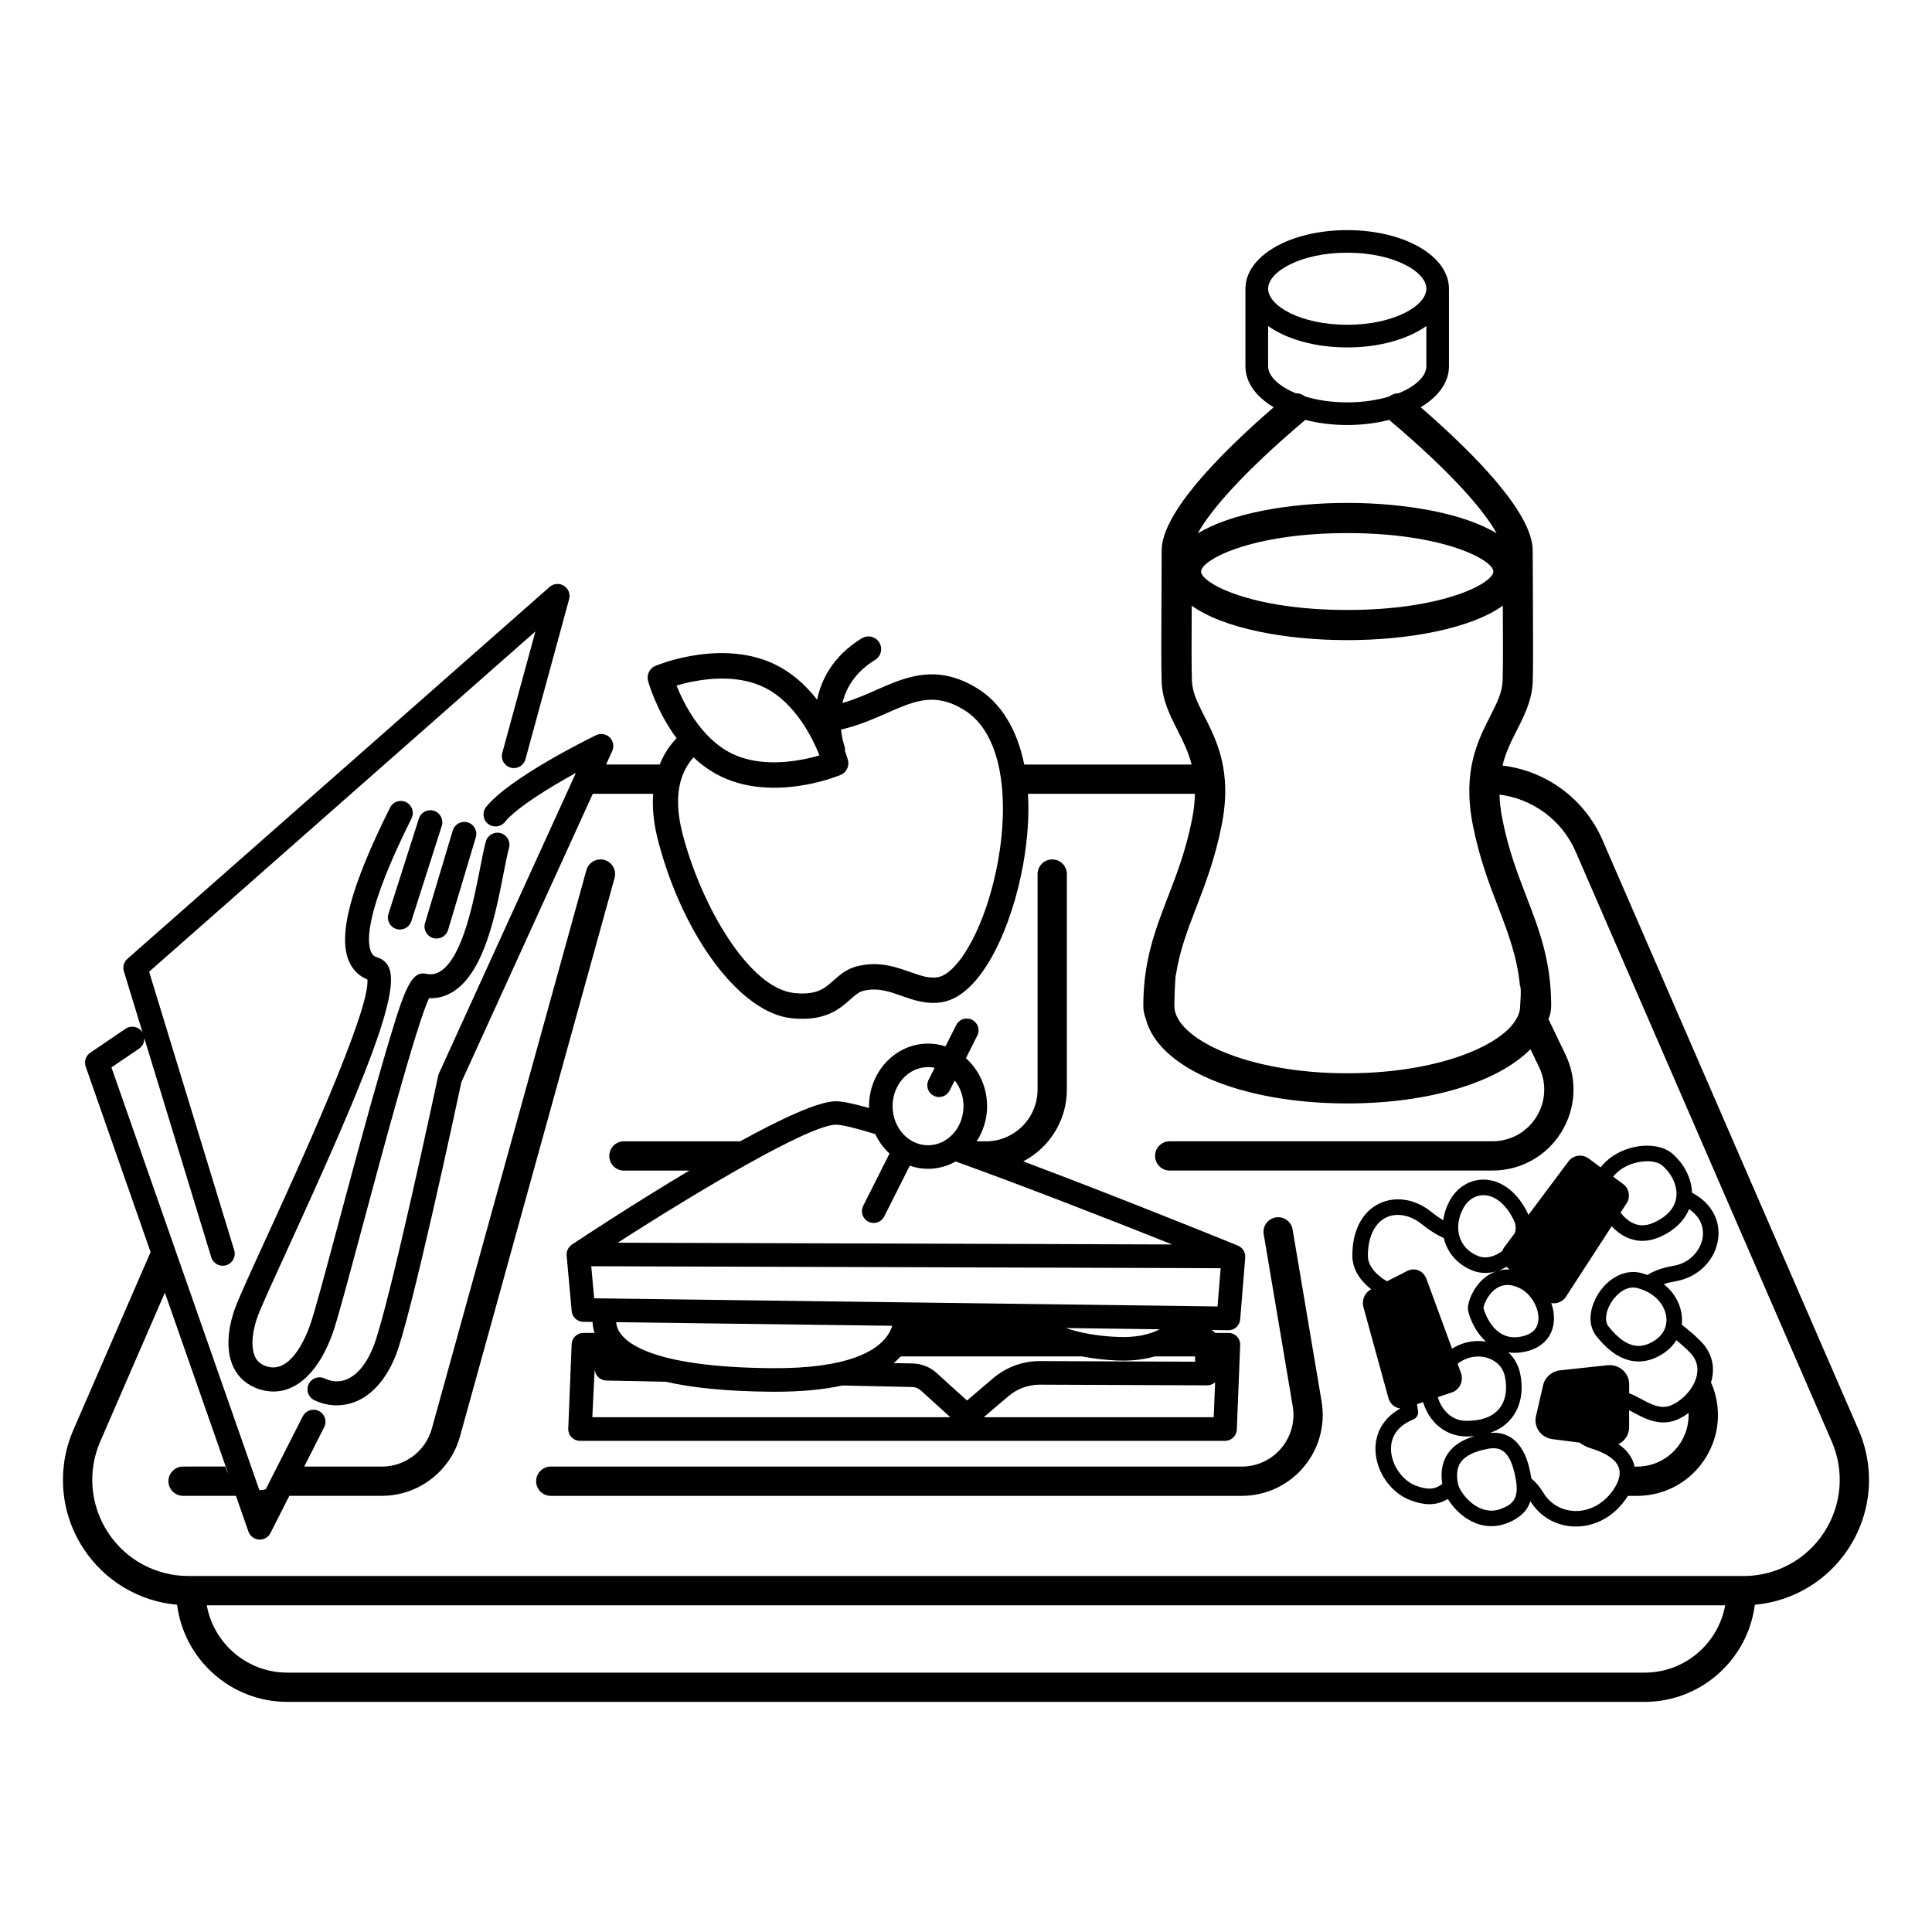
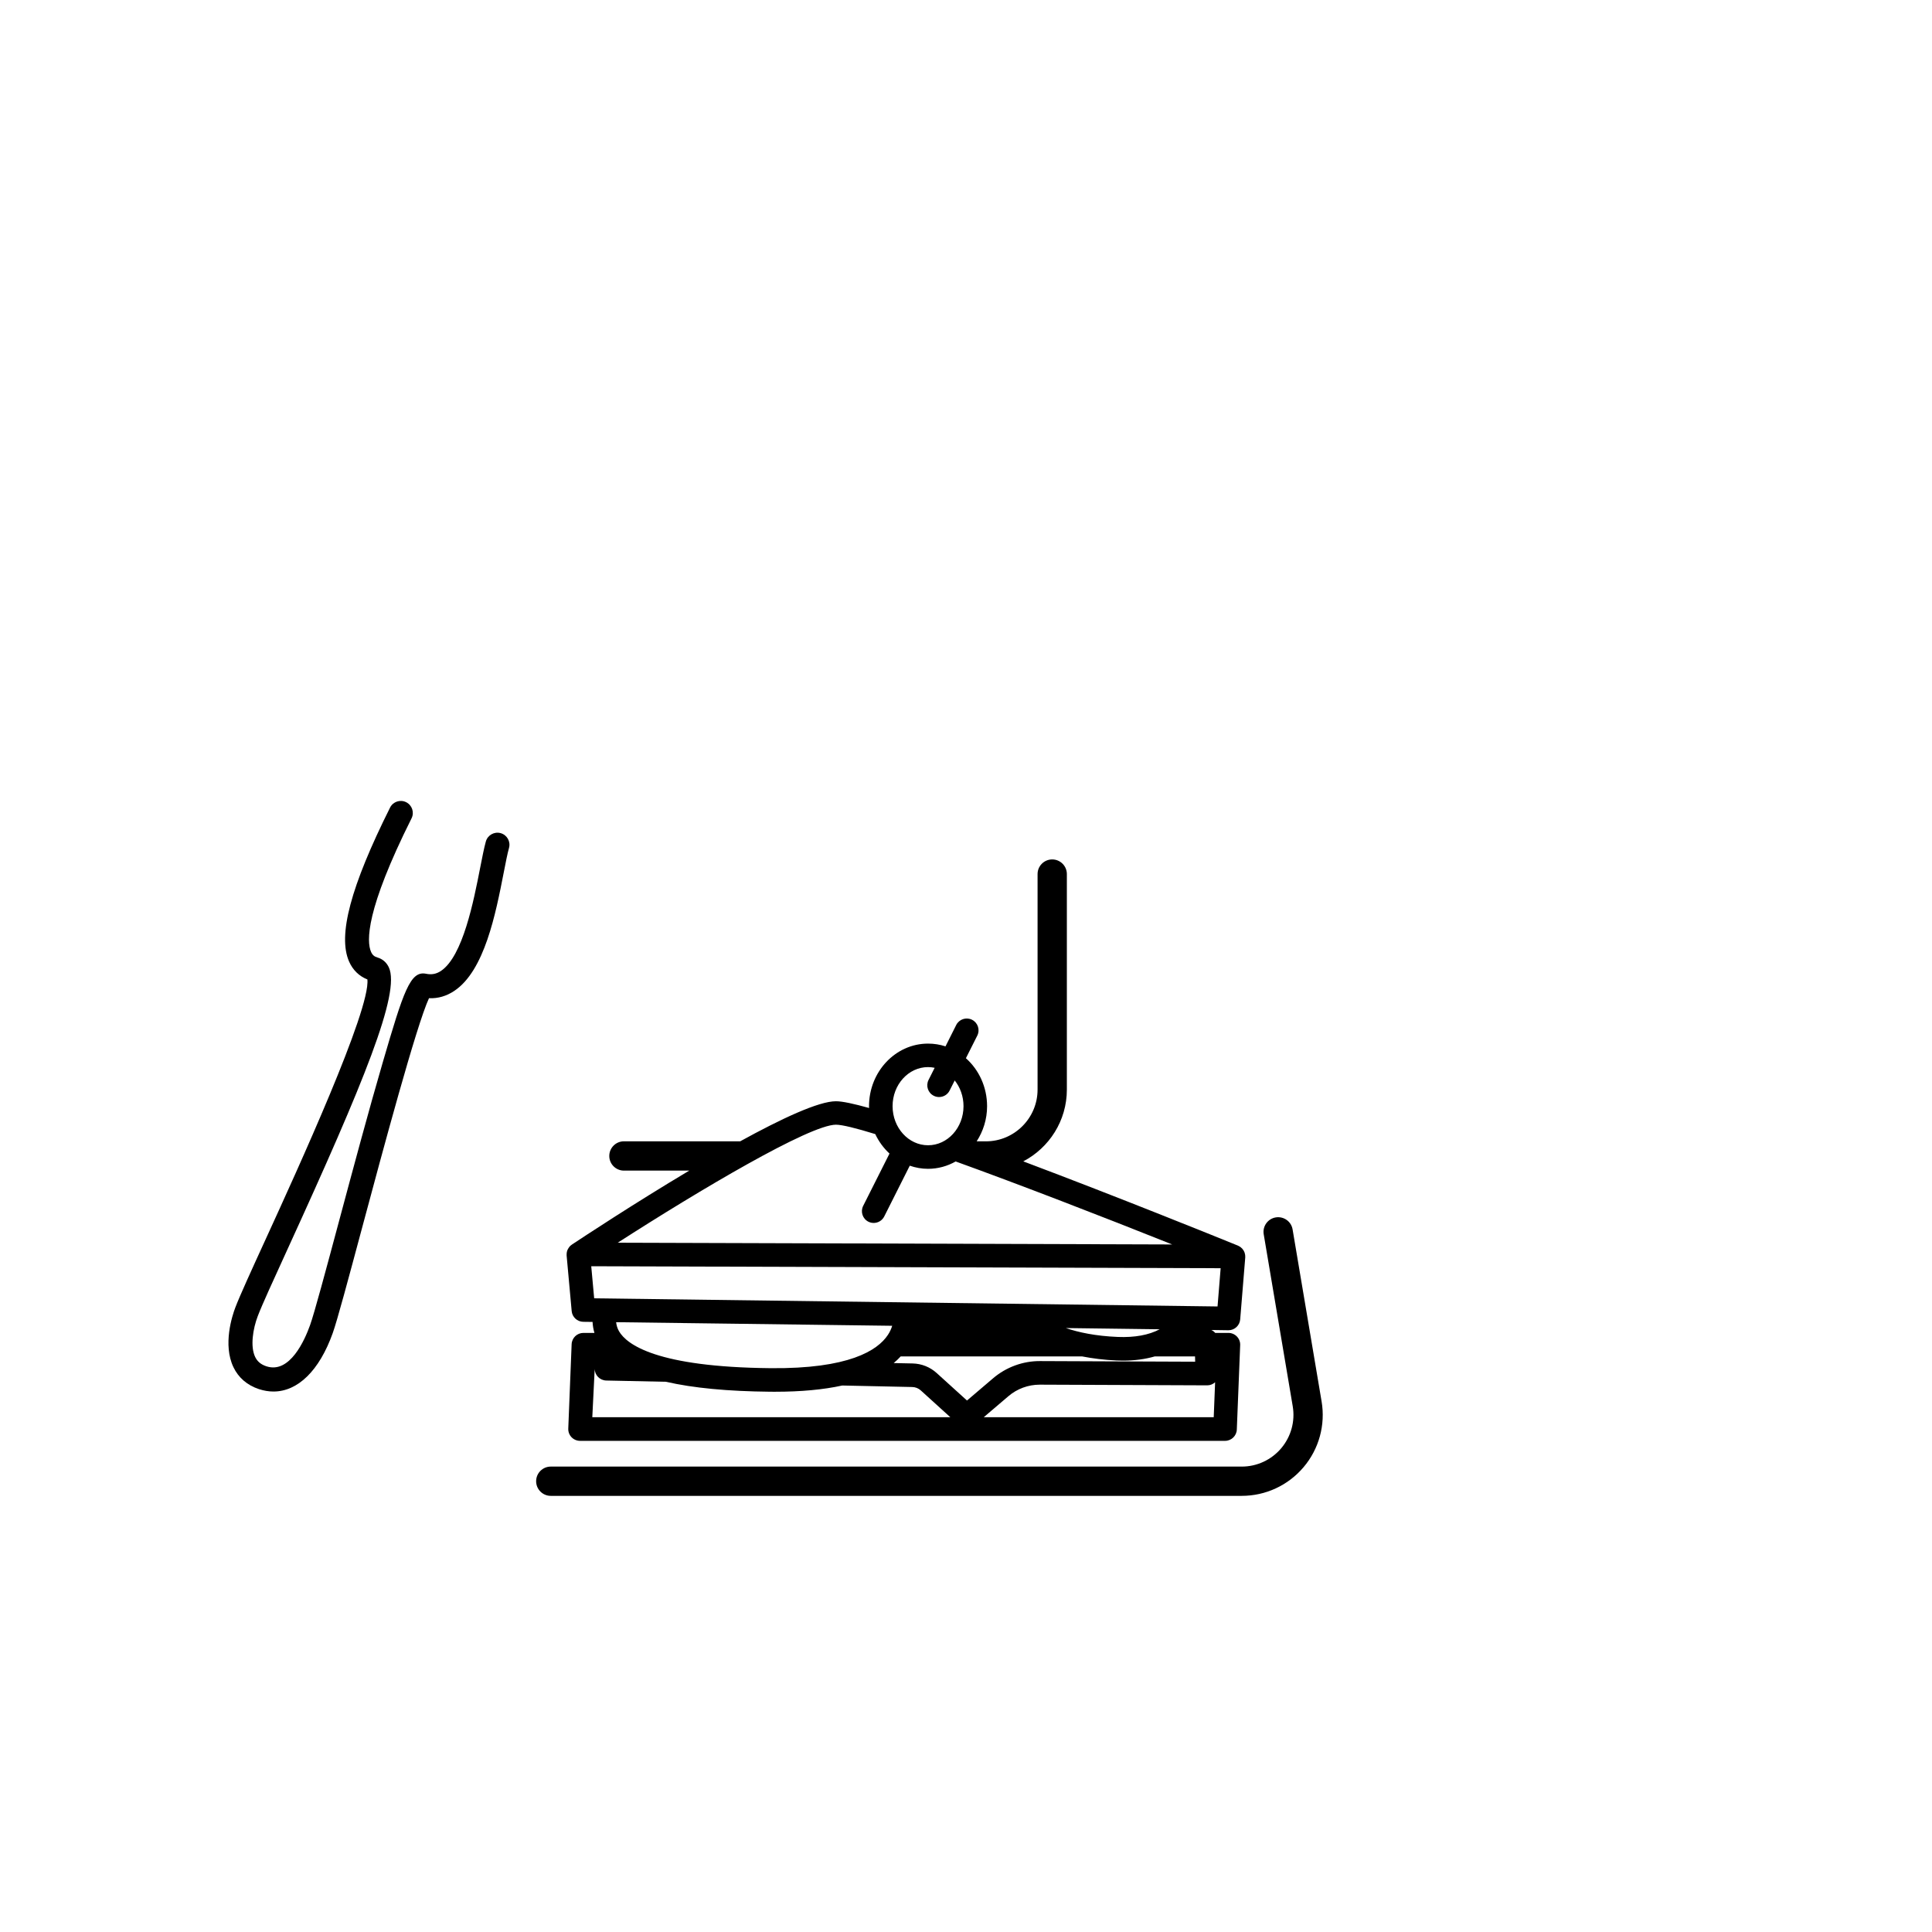
<svg xmlns="http://www.w3.org/2000/svg" fill="#000000" width="800px" height="800px" version="1.1" viewBox="144 144 512 512">
  <g>
    <path d="m340.15 446.46h-30.805c-2.141 0-3.879 1.738-3.879 3.883 0 2.141 1.738 3.879 3.879 3.879h17.316c-14.68 8.75-28.277 17.73-31.117 19.613-0.016 0.012-0.02 0.02-0.031 0.031-0.203 0.133-0.383 0.289-0.543 0.465-0.035 0.047-0.066 0.098-0.102 0.133-0.047 0.055-0.086 0.105-0.121 0.168-0.156 0.211-0.281 0.441-0.383 0.684-0.004 0.031-0.023 0.059-0.039 0.09-0.098 0.273-0.141 0.555-0.16 0.848-0.004 0.07 0 0.137 0 0.207 0 0.098-0.012 0.176-0.004 0.266l1.34 14.73c0.145 1.586 1.473 2.816 3.074 2.836l2.457 0.031c0.059 0.996 0.215 1.969 0.5 2.91h-2.918c-1.676 0-3.055 1.32-3.125 2.996l-0.891 22.363c-0.035 0.848 0.277 1.672 0.867 2.289 0.59 0.609 1.402 0.957 2.258 0.957h170.93c1.676 0 3.055-1.324 3.117-3.004l0.891-22.363c0.035-0.848-0.277-1.672-0.867-2.281-0.59-0.613-1.406-0.957-2.246-0.957h-3.5c-0.289-0.324-0.637-0.586-1.027-0.77l4.488 0.066h0.047c1.617 0 2.977-1.25 3.109-2.871l1.34-16.41c0.004-0.031-0.004-0.059 0-0.09 0.004-0.137 0-0.281-0.012-0.418-0.004-0.059-0.004-0.117-0.016-0.18-0.031-0.191-0.07-0.387-0.133-0.57-0.004-0.023-0.02-0.047-0.023-0.066-0.066-0.168-0.137-0.324-0.223-0.48-0.031-0.055-0.074-0.105-0.105-0.156-0.074-0.109-0.156-0.227-0.246-0.328-0.023-0.023-0.039-0.055-0.059-0.082-0.031-0.031-0.059-0.051-0.086-0.074-0.098-0.098-0.195-0.188-0.301-0.273-0.055-0.039-0.109-0.086-0.168-0.121-0.109-0.074-0.238-0.141-0.363-0.207-0.055-0.023-0.105-0.059-0.16-0.086-0.016-0.004-0.031-0.016-0.051-0.023-5.117-2.082-31.484-12.766-56.879-22.324 6.856-3.586 11.551-10.758 11.551-19.016v-57.117c0-2.144-1.738-3.883-3.883-3.883-2.141 0-3.879 1.738-3.879 3.883v57.113c0 7.562-6.152 13.715-13.707 13.715h-2.434c1.719-2.66 2.762-5.844 2.762-9.309 0-5.106-2.188-9.68-5.613-12.723l3.019-5.996c0.77-1.543 0.152-3.414-1.391-4.191s-3.422-0.152-4.195 1.387l-2.84 5.664c-1.465-0.48-3.012-0.734-4.621-0.734-8.629 0-15.648 7.445-15.648 16.602 0 0.156 0.016 0.309 0.02 0.465-4.035-1.133-7.094-1.789-8.762-1.789-4.57-0.02-14.449 4.594-25.406 10.621zm-39.184 73.121 0.637-12.852c0 1.699 1.355 3.082 3.055 3.125l15.836 0.332c7.176 1.652 16.359 2.527 27.625 2.637 0.43 0.004 0.852 0.004 1.273 0.004 6.848 0 12.793-0.551 17.809-1.652l18.539 0.398c0.852 0.016 1.668 0.336 2.297 0.918l7.812 7.09-94.883-0.004zm6.312-25.188 73.164 0.953c-0.25 0.805-0.609 1.621-1.145 2.422-2.731 4.133-10.375 9.023-31.121 8.812-30.148-0.297-38.082-6.262-40.133-9.789-0.426-0.738-0.668-1.543-0.766-2.398zm84.953 13.477c-1.742-1.582-4-2.488-6.359-2.539l-5.039-0.105c0.68-0.551 1.285-1.148 1.859-1.762h48.07c2.816 0.543 5.863 0.941 9.191 1.078 0.574 0.023 1.148 0.035 1.703 0.035 3.066 0 5.856-0.387 8.367-1.113h10.672l0.035 1.402-41.102-0.168c-4.535-0.023-8.977 1.598-12.449 4.559l-6.918 5.894zm34.211-11.922 24.887 0.324c-2.891 1.531-6.606 2.211-11.125 2.031-5.828-0.242-10.344-1.195-13.762-2.356zm39.574 14.363-0.367 9.27h-60.953l6.535-5.57c2.316-1.98 5.269-3.062 8.316-3.062h0.055l44.32 0.18h0.016c0.77 0 1.504-0.297 2.078-0.816zm0.645-20.086-165.2-2.156-0.777-8.504 166.8 0.523zm-76.723-63.434c0.598 0 1.184 0.07 1.754 0.188l-1.621 3.223c-0.77 1.543-0.156 3.422 1.391 4.191 0.449 0.23 0.926 0.332 1.402 0.332 1.145 0 2.246-0.625 2.793-1.719l1.352-2.676c1.449 1.82 2.332 4.203 2.332 6.816 0 5.715-4.219 10.359-9.395 10.359-5.184 0-9.402-4.644-9.402-10.359-0.004-5.711 4.211-10.355 9.395-10.355zm-13.988 17.75c0.934 1.98 2.223 3.734 3.777 5.164l-6.977 13.863c-0.777 1.543-0.156 3.422 1.387 4.195 0.449 0.227 0.934 0.328 1.402 0.328 1.145 0 2.242-0.629 2.793-1.719l6.766-13.453c1.527 0.527 3.148 0.828 4.84 0.828 2.644 0 5.141-0.711 7.324-1.949 17.184 6.211 38.52 14.469 57.379 21.996l-85.352-0.273-61.586-0.191c21.625-13.914 50.895-31.277 57.844-31.277 1.648 0.012 5.309 0.918 10.402 2.488z" />
-     <path d="m599.25 472.84c0.891-5.043-1.473-9.703-6.316-12.465-0.176-0.105-0.359-0.195-0.539-0.293-0.098-3.699-1.961-7.508-5.148-10.309-1.582-1.391-3.984-2.16-6.762-2.16-3.758 0-9.043 1.535-12.297 5.754l-3.18-2.359c-1.699-1.25-4.098-0.902-5.356 0.785l-10.59 14.16c-0.004-0.012-0.004-0.023-0.016-0.035-2.664-5.828-7.125-9.309-11.914-9.309-3.633 0-6.934 2.019-8.844 5.402-0.961 1.723-1.57 3.551-1.824 5.371-0.906-0.543-1.949-1.266-3.133-2.211-2.719-2.188-5.785-3.336-8.863-3.336-6.016 0-12.082 4.629-12.082 14.977 0 3.551 2.121 6.625 5.004 8.871l-0.105 0.055c-1.637 0.832-2.465 2.812-1.961 4.664l6.606 24.047c0.434 1.582 1.719 2.648 3.164 2.816-4.273 2.383-6.641 6.246-6.586 10.863 0.086 5.809 3.988 11.465 9.289 13.457 1.863 0.699 3.5 1.043 5.019 1.043h0.004c2.031 0 3.566-0.613 4.871-1.395 2.07 3.426 6.254 7.219 11.562 7.219 1.391 0 2.793-0.273 4.144-0.801 3.289-1.285 5.309-3.164 6.168-5.812 2.59 4.203 7.07 6.707 12.051 6.707 4.961 0 9.648-2.453 12.852-6.742 0.352-0.48 0.648-0.934 0.926-1.379h2.418c7.492 0 14.324-3.805 18.258-10.184 3.758-6.074 4.211-13.441 1.355-19.922 0.117-0.387 0.242-0.777 0.316-1.164 0.691-3.5-0.316-6.879-2.828-9.496-1.621-1.691-3.445-3.223-5.231-4.609 0.117-1.008 0.098-2.055-0.098-3.117-0.523-3.008-2.195-5.652-4.664-7.621 0.871-0.301 1.926-0.562 3.203-0.785 5.707-0.98 10.168-5.273 11.125-10.688zm-18.77-21.102c1.75 0 3.223 0.414 4.047 1.137 2.731 2.394 4.137 5.684 3.68 8.59-0.449 2.801-2.574 5.098-6.152 6.629-0.953 0.406-1.891 0.621-2.785 0.621-2.637 0-4.59-1.785-5.805-3.356l1.594-2.457c1.098-1.688 0.691-3.941-0.938-5.144l-2.613-1.93c2.231-2.809 6-4.09 8.973-4.09zm-28.812 42.285c-0.25 2.141-1.641 3.523-4.144 4.102-0.754 0.176-1.492 0.266-2.18 0.266-5.75 0-7.875-6.523-8.211-7.727 0.035-0.625 0.734-2.699 2.316-4.301 2.019-2.062 4.488-2.379 7.371-0.945 2.996 1.492 5.223 5.43 4.848 8.605zm-20.512 13.773-0.871-2.371c1.547-1.246 3.465-1.934 5.461-1.934 2.953 0 6.281 1.629 7.059 5.25 0.734 3.426 0.211 6.457-1.477 8.543-1.754 2.168-4.68 3.254-8.699 3.254-4.301 0-6.352-3.336-7.031-4.766-0.242-0.516-0.418-1.02-0.559-1.516l3.777-1.27c2.047-0.684 3.117-3.07 2.34-5.191zm9.383-26.887c0.934-0.277 1.84-0.676 2.707-1.18l0.832 0.727c-0.203-0.012-0.402-0.039-0.605-0.039-1.012-0.008-1.988 0.168-2.934 0.492zm-8.668-16.867c1.184-2.102 3.098-3.305 5.254-3.305 3.141 0 6.191 2.586 8.176 6.906 0.418 0.906 0.469 1.977 0.191 3.078l-2.848 3.809c-0.227 0.309-0.383 0.637-0.508 0.977-1.414 1.066-3.043 1.719-4.535 1.719-0.613 0-1.203-0.105-1.758-0.316-2.43-0.938-4.137-2.609-4.938-4.836-0.879-2.457-0.527-5.379 0.965-8.031zm-20.309 19.516c-2.766-1.598-5.062-4.051-5.062-6.742 0-6.602 3.129-10.855 7.965-10.855 2.098 0 4.328 0.863 6.289 2.43 2.109 1.699 4.074 2.922 5.883 3.715 0.105 0.465 0.238 0.918 0.395 1.359 1.203 3.344 3.809 5.934 7.34 7.289 1.02 0.395 2.109 0.594 3.234 0.594 0.973 0 1.953-0.152 2.922-0.438-1.906 0.648-3.633 1.906-5.023 3.719-1.527 1.996-2.883 5.117-2.383 6.984 0.734 2.762 2.289 5.773 4.664 7.926-0.66-0.105-1.34-0.156-2.035-0.156-2.473 0-4.875 0.719-6.934 2.035l-6.793-18.496c-0.781-2.141-3.102-3.113-5.047-2.125zm16.113 45.68c-1.473 2.156-1.949 4.863-1.457 8.035-1.055 0.746-2.016 1.234-3.406 1.234-0.996 0-2.203-0.262-3.57-0.777-3.656-1.367-6.566-5.606-6.613-9.656-0.035-2.488 0.961-5.891 5.914-7.906 0.883-0.359 1.402-1.273 1.258-2.211l-0.281-1.824 1.621-0.543c0.203 0.656 0.438 1.309 0.742 1.961 2.109 4.465 6.133 7.125 10.75 7.125 0.762 0 1.484-0.039 2.168-0.102-3.301 0.977-5.66 2.516-7.125 4.664zm14.223 14.582c-0.875 0.344-1.773 0.52-2.644 0.52-4.828 0-8.453-5.031-8.867-7.09-0.492-2.418-0.266-4.289 0.695-5.688 1.188-1.754 3.664-2.973 7.336-3.633 0.48-0.086 0.941-0.125 1.367-0.125 2.09 0 4.656 0.945 5.93 8.312 0.84 4.891-0.695 6.484-3.816 7.703zm47.57-17.652c-2.519 4.07-6.871 6.5-11.656 6.5h-0.641c-0.066-0.324-0.141-0.625-0.238-0.906-0.641-1.965-2-3.648-4.016-5.047 1.656-0.832 2.82-2.488 2.82-4.449v-4.539c0.387 0.203 0.789 0.414 1.195 0.629 2.156 1.16 4.84 2.609 7.871 2.609 1.316 0 2.602-0.277 3.82-0.816 1.008-0.449 1.965-1.027 2.863-1.688 0.102 2.664-0.555 5.332-2.019 7.707zm-3.938-33.531c0.449 2.578-0.578 4.938-2.828 6.473-1.527 1.047-3.027 1.578-4.453 1.578h-0.004c-2.606 0-5.305-1.77-8.027-5.234-0.887-1.129-0.785-3.234 0.25-5.359 1.148-2.352 3.613-4.887 6.332-4.887 0.363 0 0.734 0.051 1.094 0.141 4.918 1.281 7.168 4.606 7.637 7.289zm-4.945-10.75c-0.527-0.195-1.074-0.371-1.637-0.523-0.707-0.18-1.422-0.273-2.137-0.273-3.965 0-7.906 2.828-10.035 7.199-1.773 3.641-1.691 7.269 0.215 9.703 3.535 4.516 7.324 6.812 11.262 6.812h0.004c2.273 0 4.555-0.77 6.781-2.293 1.352-0.926 2.422-2.062 3.215-3.34 1.289 1.043 2.559 2.16 3.688 3.34 1.598 1.668 2.191 3.633 1.758 5.844-0.637 3.246-3.414 6.543-6.75 8.027-0.699 0.312-1.402 0.465-2.144 0.465-1.988 0-3.984-1.074-5.914-2.117-1.078-0.574-2.117-1.133-3.148-1.5v-2.449c0-2.988-2.707-5.316-5.789-4.977l-12.488 1.344c-2.215 0.238-4.027 1.805-4.516 3.894l-1.914 8.293c-0.66 2.871 1.371 5.672 4.398 6.055l7.199 0.922c0.719 0.59 1.723 1.137 3.113 1.562 4.07 1.25 6.586 3.039 7.281 5.168 0.715 2.195-0.613 4.637-1.859 6.301-2.414 3.231-5.898 5.09-9.551 5.09-3.594 0-6.828-1.832-8.652-4.906-0.863-1.461-1.926-2.691-3.141-3.703-0.023-0.137-0.039-0.273-0.066-0.406-0.504-2.898-2.019-11.73-9.98-11.73-0.301 0-0.613 0.02-0.934 0.047 2.801-0.953 4.578-2.481 5.684-3.848 2.484-3.066 3.305-7.332 2.301-11.996-0.469-2.191-1.566-4.07-3.098-5.5 0.523 0.074 1.055 0.125 1.605 0.125 1.004 0 2.047-0.125 3.109-0.371 4.191-0.973 6.852-3.754 7.309-7.633 0.195-1.703-0.059-3.481-0.656-5.184 1.457 0.258 3.008-0.316 3.879-1.664l12.133-18.691c2.301 2.488 5.144 3.871 8.152 3.871 1.457 0 2.938-0.324 4.414-0.953 3.941-1.691 6.664-4.301 7.926-7.461 2.812 1.895 4.121 4.66 3.586 7.707-0.543 3.082-3.16 6.555-7.766 7.336-2.344 0.395-4.856 1.125-6.836 2.414z" />
-     <path d="m636.54 522.94-67.863-156.32c-4.734-10.918-14.887-18.34-26.512-19.738 0.887-3.586 2.379-6.535 3.848-9.43 1.949-3.84 3.965-7.809 4.168-12.707 0.152-3.652 0.102-13.34 0.051-22.711-0.023-4.414-0.051-8.707-0.051-12.137 0-9.941-15.441-25.625-29.684-37.969 4.648-2.781 7.492-6.586 7.492-10.836v-20.555c0-8.715-11.848-15.551-26.969-15.551-15.125 0-26.969 6.832-26.969 15.551v20.555c0 4.258 2.836 8.062 7.488 10.836-14.234 12.344-29.684 28.027-29.684 37.969 0 3.438-0.023 7.723-0.047 12.137-0.051 9.367-0.105 19.059 0.051 22.711 0.195 4.902 2.211 8.871 4.16 12.707 1.438 2.828 2.883 5.703 3.777 9.164h-44.359c-1.891-9.359-6.211-16.48-12.73-20.375-5.316-3.176-10.359-4.172-15.852-3.141-3.703 0.695-7.219 2.242-10.625 3.75-2.684 1.184-5.668 2.5-8.973 3.449 1.125-4.731 4.027-8.57 8.66-11.422 1.578-0.973 2.066-3.043 1.094-4.621-0.727-1.18-2.121-1.793-3.481-1.547-0.402 0.082-0.785 0.227-1.145 0.441-7.684 4.731-10.75 10.988-11.844 16.277-3.246-4.172-6.961-7.301-11.098-9.32-7.898-3.863-16.727-3.332-22.738-2.203-5.066 0.945-8.625 2.394-9.012 2.555-1.562 0.648-2.398 2.363-1.953 3.988 0.09 0.336 2.231 8.016 7.559 15.203-0.273 0.277-0.52 0.535-0.75 0.805-1.586 1.82-2.805 3.891-3.719 6.141h-14.211l1.629-3.578c0.555-1.223 0.289-2.66-0.676-3.602-0.961-0.938-2.41-1.164-3.613-0.578-2.324 1.133-22.832 11.262-29.113 18.984-1.109 1.367-0.902 3.367 0.457 4.481 1.367 1.113 3.367 0.91 4.481-0.457 3.125-3.828 11.766-9.129 18.836-13.023l-36.293 79.641c-0.098 0.211-0.168 0.438-0.211 0.66-0.133 0.621-13.191 61.992-17.227 71.918-1.824 4.488-4.301 7.453-7.176 8.559-1.828 0.711-3.793 0.609-5.672-0.293-1.578-0.75-3.481-0.082-4.242 1.508-0.762 1.586-0.086 3.481 1.5 4.246 1.91 0.91 3.93 1.367 5.941 1.367 1.617 0 3.234-0.297 4.769-0.891 3.168-1.23 7.613-4.324 10.777-12.102 4.125-10.156 16.312-67.156 17.48-72.648l34.828-76.418h16c-0.266 3.769 0.125 7.875 1.273 12.289 6.629 25.527 21.859 45.82 35.438 47.191 2.473 0.25 4.644 0.188 6.644-0.188 4.418-0.828 6.883-3.023 8.879-4.793 1.359-1.203 2.262-2 3.543-2.309 0.203-0.051 0.398-0.098 0.594-0.125 3.43-0.645 6.231 0.344 9.477 1.48 3.195 1.129 6.82 2.402 10.934 1.629 10.504-1.977 18.398-20.312 21.281-36.516 1.195-6.711 1.598-12.973 1.27-18.66h44.246c-0.051 2-0.273 4.188-0.746 6.621-1.605 8.23-4.047 14.551-6.402 20.66-3.359 8.727-6.539 16.969-6.539 28.848 0 1.23 0.23 2.402 0.672 3.516 3.258 12.988 25.109 22.41 53.375 22.41 21.996 0 40.062-5.723 48.551-14.379l2.289 4.758c2.055 4.277 1.773 9.227-0.75 13.238-2.523 4.012-6.863 6.41-11.609 6.41l-85.527-0.004c-2.144 0-3.883 1.738-3.883 3.883 0 2.141 1.738 3.879 3.883 3.879h85.523c7.43 0 14.223-3.754 18.172-10.039 3.949-6.289 4.394-14.035 1.176-20.727l-4.492-9.34c0.016-0.051 0.039-0.098 0.051-0.141 0.422-1.078 0.656-2.227 0.656-3.465 0-11.875-3.18-20.117-6.543-28.848-2.352-6.109-4.793-12.43-6.402-20.66-0.465-2.348-0.691-4.465-0.742-6.41 8.852 1.117 16.566 6.801 20.184 15.125l67.863 156.32c3.43 7.906 2.648 16.922-2.07 24.129-4.727 7.211-12.695 11.508-21.305 11.508l-412.12-0.004c-8.613 0-16.586-4.301-21.305-11.508-4.727-7.203-5.5-16.223-2.07-24.129l17.125-39.453 16.797 47.992c-0.328-0.609-0.609-1.246-0.785-1.914l-11.188 0.004c-2.141 0-3.879 1.738-3.879 3.879s1.734 3.879 3.879 3.879h14.016l3.309 9.473c0.418 1.199 1.516 2.035 2.793 2.125 0.07 0.004 0.141 0.004 0.211 0.004 1.188 0 2.293-0.672 2.836-1.742l4.996-9.859h24.539c9.617 0 18.129-6.469 20.691-15.738l40.965-148c0.574-2.066-0.637-4.203-2.699-4.769-2.07-0.578-4.203 0.637-4.769 2.699l-40.965 148.01c-1.641 5.914-7.074 10.051-13.215 10.051h-20.605l5.301-10.445c0.797-1.57 0.172-3.481-1.402-4.281-1.562-0.797-3.477-0.168-4.277 1.402l-9.82 19.34c-0.324 0.074-0.645 0.152-0.988 0.18-0.238 0.02-0.465 0.02-0.699 0.035l-39.199-112.02 7.316-4.961c0.973-0.664 1.449-1.77 1.375-2.856l17.754 58.125c0.422 1.367 1.684 2.254 3.043 2.254 0.309 0 0.625-0.047 0.934-0.141 1.684-0.516 2.629-2.289 2.117-3.969l-22.551-73.805 102.37-90.184-8.781 32.195c-0.465 1.691 0.539 3.445 2.238 3.906 1.703 0.469 3.441-0.535 3.906-2.231l11.574-42.438c0.367-1.359-0.195-2.801-1.391-3.535-1.188-0.742-2.731-0.621-3.785 0.312l-111.88 98.551c-0.941 0.82-1.305 2.121-0.941 3.316l4.973 16.281c-0.039-0.074-0.07-0.145-0.117-0.215-0.984-1.457-2.961-1.832-4.414-0.848l-9.344 6.348c-1.195 0.805-1.691 2.324-1.219 3.684l17.199 49.148-20.469 47.141c-4.469 10.312-3.465 22.074 2.699 31.473 5.613 8.551 14.727 13.957 24.793 14.855 1.84 14.488 14.223 25.738 29.207 25.738h359.7c14.988 0 27.367-11.25 29.207-25.738 10.066-0.906 19.184-6.309 24.797-14.855 6.168-9.398 7.176-21.16 2.699-31.477zm-313.25-197.27c1.258-0.371 2.84-0.777 4.656-1.117 5.039-0.945 12.348-1.441 18.57 1.602 8.242 4.027 12.852 13.496 14.652 18.031-1.258 0.367-2.84 0.777-4.648 1.117-5.039 0.945-12.352 1.438-18.574-1.602-8.25-4.031-12.859-13.504-14.656-18.031zm85.254 46.188c-3.195 17.957-10.742 30.121-15.906 31.09-2.348 0.438-4.609-0.352-7.465-1.367-3.633-1.281-7.742-2.727-12.941-1.75-0.297 0.055-0.605 0.117-0.91 0.191-2.926 0.699-4.797 2.359-6.449 3.828-1.648 1.465-3.066 2.731-5.656 3.215-1.34 0.25-2.883 0.289-4.727 0.102-11.836-1.199-24.582-22.832-29.605-42.195-2.246-8.664-1.324-15.418 2.746-20.082 0.051-0.055 0.105-0.117 0.168-0.18 2.231 2.102 4.648 3.785 7.199 5.031 7.898 3.859 16.727 3.32 22.738 2.195 5.059-0.945 8.625-2.398 9.023-2.559 1.559-0.648 2.394-2.363 1.945-3.988-0.051-0.172-0.293-1.039-0.766-2.352 0.035-0.434-0.012-0.867-0.145-1.273-0.215-0.664-0.68-2.277-0.906-4.41 4.699-1.109 8.762-2.891 12.086-4.359 3.332-1.473 6.207-2.734 9.105-3.281 3.875-0.727 7.336-0.016 11.211 2.297 10.895 6.512 11.934 24.852 9.254 39.848zm92.488-160.89c12.352 0 20.969 5.031 20.969 9.551 0 4.516-8.613 9.551-20.969 9.551-12.359 0-20.969-5.031-20.969-9.551 0-4.516 8.613-9.551 20.969-9.551zm-20.969 30.113c0-0.02 0.004-0.039 0.004-0.055 0-0.004 0-0.004-0.004-0.012v-10.609c4.906 3.477 12.41 5.668 20.969 5.668s16.062-2.191 20.969-5.672v10.453c-0.012 0.004-0.02 0.004-0.023 0.012 0 0.07 0.023 0.141 0.023 0.215 0 2.543-2.734 5.25-7.332 7.129-0.891 0.004-1.777 0.289-2.492 0.871-3.152 0.945-6.926 1.551-11.145 1.551-4.223 0-7.992-0.598-11.145-1.551-0.727-0.586-1.602-0.867-2.492-0.871-4.602-1.879-7.332-4.582-7.332-7.129zm9.859 14.199c3.371 0.863 7.117 1.352 11.109 1.352 3.984 0 7.734-0.488 11.109-1.352 16.66 14.07 25.25 24.129 28.484 30.066-8.711-5.324-24.215-8.07-39.594-8.07-15.383 0-30.887 2.746-39.598 8.07 3.234-5.934 11.82-15.996 28.488-30.066zm49.832 40.184c0 3.043-13.176 10.184-38.727 10.184-25.555 0-38.727-7.141-38.727-10.184 0-3.047 13.176-10.188 38.727-10.188 25.555 0 38.727 7.133 38.727 10.188zm7.051 109.78c0.457 0.57 0.047 4.711 0.047 5.371 0 8.422-18.812 17.816-45.816 17.816s-45.816-9.391-45.816-17.816c0-1.199 0.176-8.137 0.422-8.367 1.004-6.363 3.055-11.758 5.356-17.719 2.363-6.137 5.043-13.082 6.785-22 2.769-14.172-1.32-22.227-4.606-28.703-1.777-3.492-3.18-6.254-3.309-9.418-0.125-3.152-0.098-11.734-0.055-19.914 8.305 6.031 24.832 9.148 41.227 9.148 16.395 0 32.918-3.117 41.223-9.148 0.047 8.184 0.074 16.762-0.055 19.914-0.125 3.164-1.531 5.926-3.305 9.418-3.289 6.473-7.379 14.535-4.609 28.703 1.75 8.922 4.422 15.871 6.793 22 2.629 6.867 4.957 12.996 5.719 20.715zm33.039 182.02h-359.7c-10.645 0-19.512-7.707-21.348-17.836h402.39c-1.836 10.125-10.699 17.836-21.344 17.836z" />
    <path d="m473.07 532.66h-183.11c-2.141 0-3.879 1.738-3.879 3.879 0 2.141 1.734 3.879 3.879 3.879h183.11c6.332 0 12.309-2.769 16.395-7.609 4.09-4.832 5.828-11.191 4.769-17.434l-7.684-45.57c-0.352-2.109-2.352-3.527-4.473-3.18-2.109 0.352-3.535 2.359-3.18 4.469l7.688 45.574c0.676 3.984-0.441 8.039-3.047 11.129-2.609 3.086-6.422 4.863-10.469 4.863z" />
    <path d="m206.38 490.46c-0.84 2.207-3.371 9.859-0.52 15.852 1.328 2.797 3.672 4.801 6.766 5.82 1.305 0.422 2.586 0.637 3.844 0.637 6.445 0 12.148-5.516 15.703-15.473 1.203-3.371 4.125-14.273 7.828-28.074 5.461-20.363 14.375-53.586 17.684-60.684 2.398 0.098 4.641-0.562 6.715-1.949 8.016-5.356 10.953-20.398 13.098-31.383 0.523-2.684 0.977-5.008 1.391-6.488 0.48-1.699-0.516-3.449-2.207-3.926-1.691-0.473-3.449 0.516-3.926 2.207-0.484 1.734-0.957 4.172-1.512 6.992-1.715 8.762-4.57 23.426-10.383 27.312-1.219 0.816-2.473 1.055-3.949 0.754-4.188-0.852-5.953 4.566-11.477 23.477-3.656 12.504-7.863 28.199-11.578 42.043-3.516 13.121-6.559 24.453-7.68 27.578-1.414 3.965-5.367 12.965-11.566 10.934-1.465-0.48-2.418-1.273-3.004-2.504-1.316-2.762-0.59-7.438 0.719-10.844 1.133-2.969 4.141-9.539 7.945-17.852 20.207-44.148 29.891-67.793 26.777-74.52-0.609-1.316-1.668-2.231-2.984-2.609-0.863-0.242-1.367-0.676-1.727-1.496-1.223-2.762-1.457-11.035 10.727-35.398 0.789-1.578 0.145-3.481-1.426-4.273-1.578-0.785-3.481-0.145-4.266 1.422-10.465 20.938-13.914 33.906-10.852 40.828 0.984 2.227 2.644 3.844 4.84 4.719 0.871 8.035-18.484 50.34-26.879 68.676-3.856 8.414-6.894 15.07-8.102 18.223z" />
-     <path d="m259.01 358.87c-1.676-0.539-3.465 0.387-4 2.055l-8.066 25.258c-0.535 1.676 0.387 3.465 2.066 4 0.316 0.105 0.645 0.152 0.969 0.152 1.344 0 2.602-0.863 3.031-2.211l8.066-25.258c0.535-1.672-0.395-3.465-2.066-3.996z" />
-     <path d="m258.77 392.59c0.301 0.098 0.613 0.137 0.918 0.137 1.371 0 2.637-0.891 3.047-2.266l7.359-24.555c0.508-1.684-0.449-3.461-2.137-3.961-1.676-0.516-3.457 0.449-3.965 2.137l-7.359 24.551c-0.508 1.68 0.457 3.457 2.137 3.957z" />
  </g>
</svg>